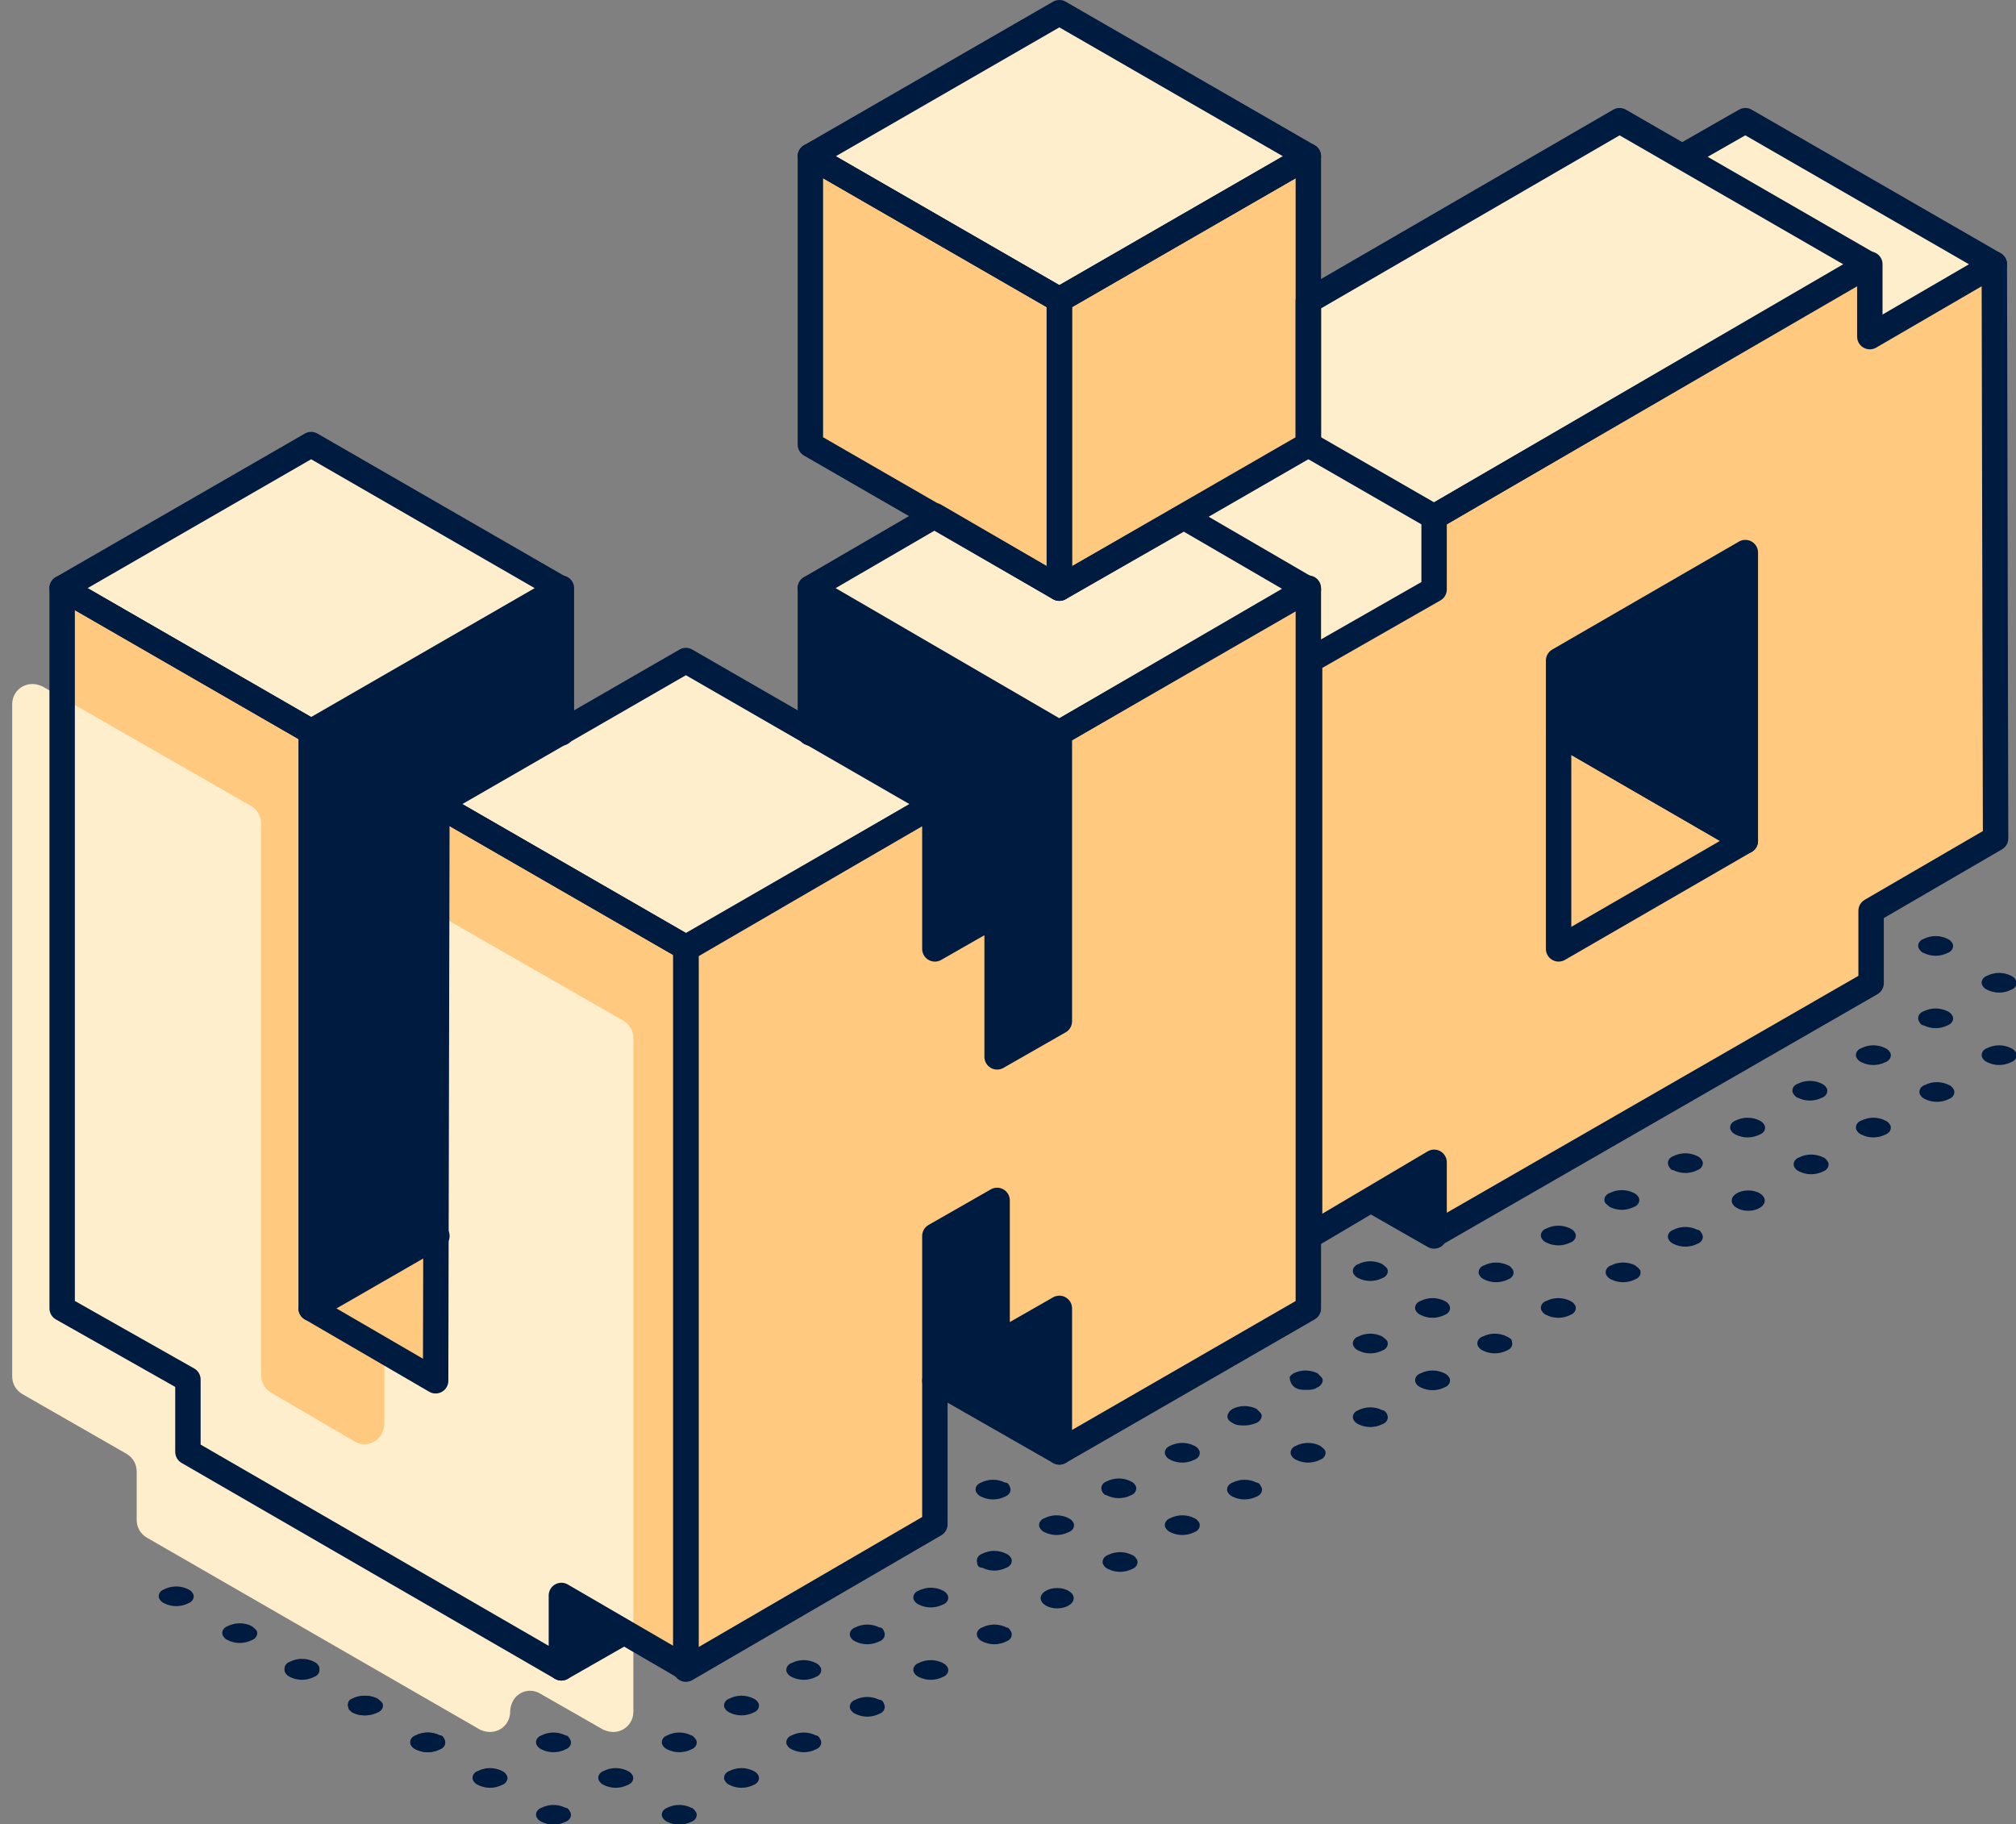
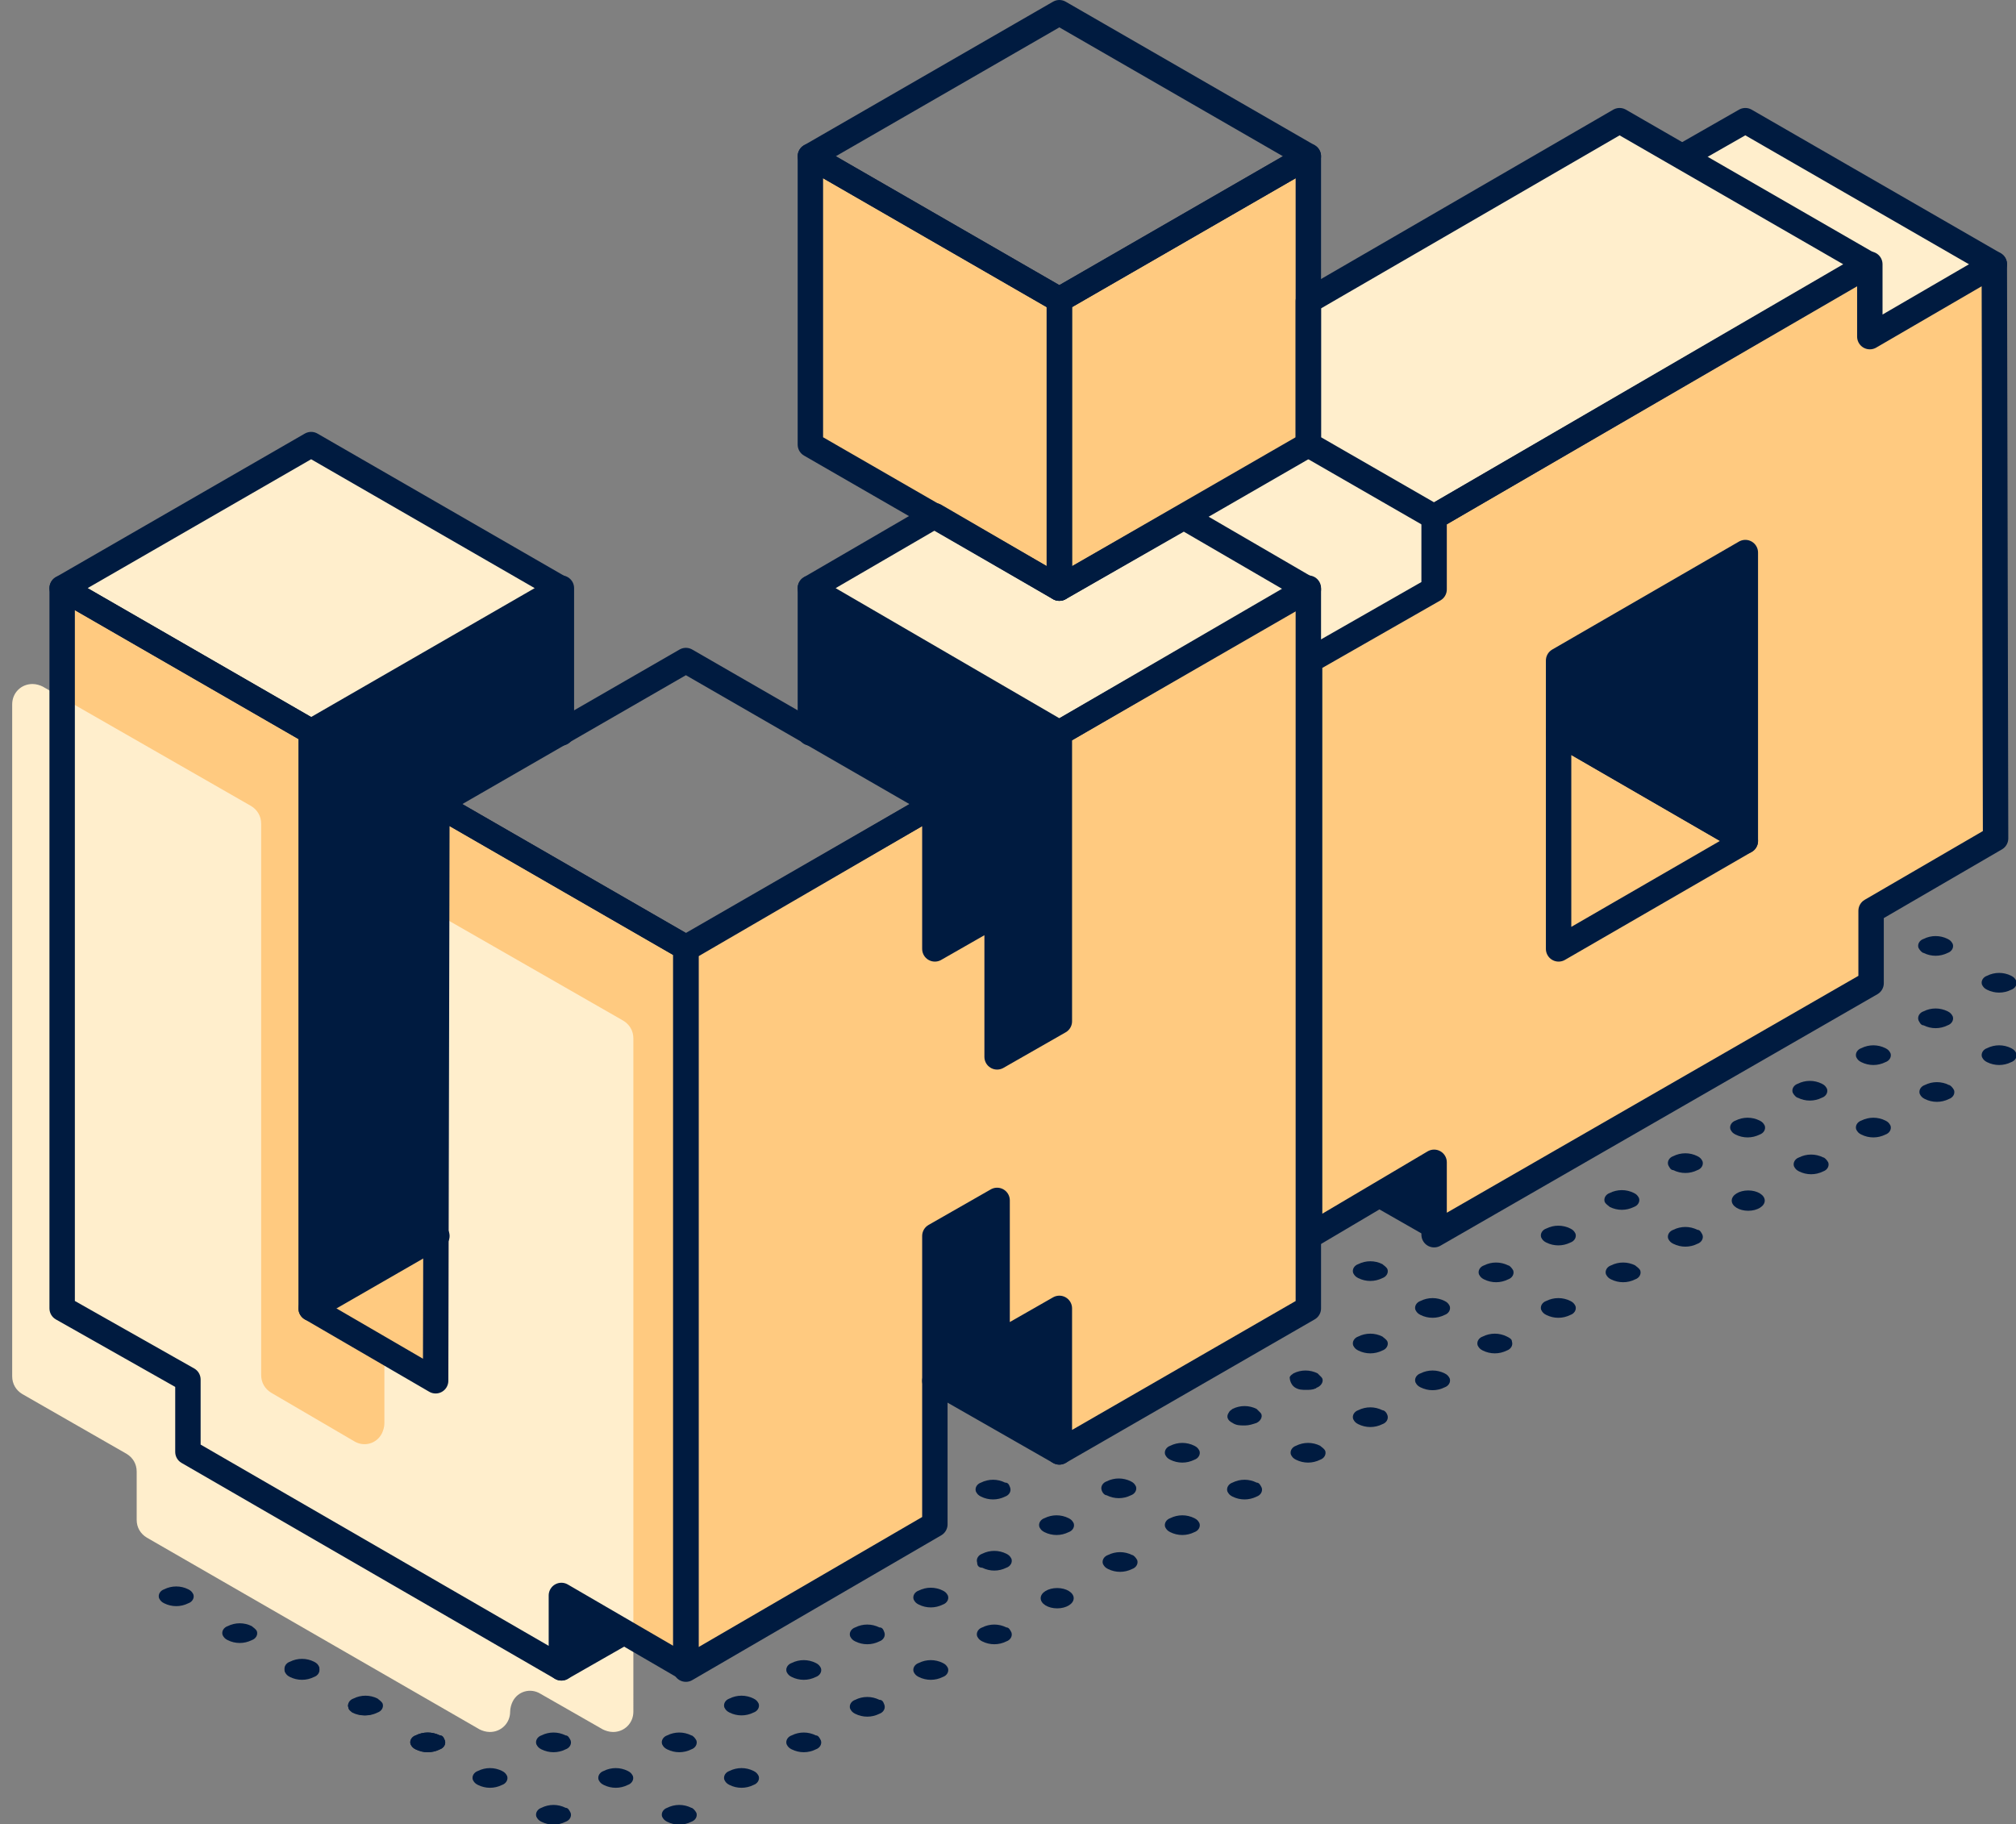
<svg xmlns="http://www.w3.org/2000/svg" version="1.1" id="Слой_1" x="0px" y="0px" viewBox="0 0 158.7 143.6" style="enable-background:new 0 0 158.7 143.6;" xml:space="preserve">
  <rect x="0" y="0" width="158.7" height="143.6" fill="#808080" stroke="none" />
  <style type="text/css">
	.st0{fill:#FFCA80;}
	.st1{fill:#001B40;}
	.st2{fill:#FFEECC;}
	.st3{fill:none;stroke:#001B40;stroke-width:2;stroke-linecap:round;stroke-linejoin:round;}
</style>
  <g id="logo" transform="translate(-438.941 -58.252)">
    <path id="Контур_4" class="st0" d="M522.4,138.6l-4.9-0.7l0,3.5L522.4,138.6z" />
    <g id="Сгруппировать_4" transform="translate(461.363 131.968)">
      <path id="Контур_5" class="st1" d="M32,68.6c-0.6-0.3-1.3-0.3-1.9,0c-0.3,0.1-0.5,0.4-0.4,0.7c0.1,0.2,0.2,0.3,0.4,0.4    c0.6,0.3,1.3,0.3,1.9,0c0.3-0.1,0.5-0.4,0.4-0.7C32.3,68.8,32.1,68.6,32,68.6z" />
      <path id="Контур_6" class="st1" d="M36.9,65.7c-0.6-0.3-1.3-0.3-1.9,0c-0.3,0.1-0.5,0.4-0.4,0.7c0.1,0.2,0.2,0.3,0.4,0.4    c0.6,0.3,1.3,0.3,1.9,0c0.3-0.1,0.5-0.4,0.4-0.7C37.2,65.9,37.1,65.8,36.9,65.7z" />
      <path id="Контур_7" class="st1" d="M41.8,62.9c-0.6-0.3-1.3-0.3-1.9,0c-0.3,0.1-0.5,0.4-0.4,0.7c0.1,0.2,0.2,0.3,0.4,0.4    c0.6,0.3,1.3,0.3,1.9,0c0.3-0.1,0.5-0.4,0.4-0.7C42.1,63.1,42,62.9,41.8,62.9z" />
      <path id="Контур_8" class="st1" d="M22.1,68.6c-0.6-0.3-1.3-0.3-1.9,0c-0.3,0.1-0.5,0.4-0.4,0.7c0.1,0.2,0.2,0.3,0.4,0.4    c0.6,0.3,1.3,0.3,1.9,0c0.3-0.1,0.5-0.4,0.4-0.7C22.4,68.8,22.3,68.6,22.1,68.6z" />
      <path id="Контур_9" class="st1" d="M27,65.7c-0.6-0.3-1.3-0.3-1.9,0c-0.3,0.1-0.5,0.4-0.4,0.7c0.1,0.2,0.2,0.3,0.4,0.4    c0.6,0.3,1.3,0.3,1.9,0c0.3-0.1,0.5-0.4,0.4-0.7C27.3,65.9,27.2,65.8,27,65.7z" />
      <path id="Контур_10" class="st1" d="M32,62.9c-0.6-0.3-1.3-0.3-1.9,0c-0.3,0.1-0.5,0.4-0.4,0.7c0.1,0.2,0.2,0.3,0.4,0.4    c0.6,0.3,1.3,0.3,1.9,0c0.3-0.1,0.5-0.4,0.4-0.7C32.3,63.1,32.1,62.9,32,62.9z" />
      <path id="Контур_11" class="st1" d="M36.9,60c-0.6-0.3-1.3-0.3-1.9,0c-0.3,0.1-0.5,0.4-0.4,0.7c0.1,0.2,0.2,0.3,0.4,0.4    c0.6,0.3,1.3,0.3,1.9,0c0.3-0.1,0.5-0.4,0.4-0.7C37.2,60.2,37.1,60.1,36.9,60z" />
      <path id="Контур_12" class="st1" d="M17.1,65.7c-0.6-0.3-1.3-0.3-1.9,0c-0.3,0.1-0.5,0.4-0.4,0.7c0.1,0.2,0.2,0.3,0.4,0.4    c0.6,0.3,1.3,0.3,1.9,0c0.3-0.1,0.5-0.4,0.4-0.7C17.4,65.9,17.3,65.8,17.1,65.7z" />
      <path id="Контур_13" class="st1" d="M22.1,62.9c-0.6-0.3-1.3-0.3-1.9,0c-0.3,0.1-0.5,0.4-0.4,0.7c0.1,0.2,0.2,0.3,0.4,0.4    c0.6,0.3,1.3,0.3,1.9,0c0.3-0.1,0.5-0.4,0.4-0.7C22.4,63.1,22.3,62.9,22.1,62.9z" />
      <path id="Контур_14" class="st1" d="M12.2,62.9c-0.6-0.3-1.3-0.3-1.9,0C10,63,9.8,63.3,9.9,63.6c0.1,0.2,0.2,0.3,0.4,0.4    c0.6,0.3,1.3,0.3,1.9,0c0.3-0.1,0.5-0.4,0.4-0.7C12.5,63.1,12.4,62.9,12.2,62.9z" />
      <path id="Контур_15" class="st1" d="M17.1,60c-0.6-0.3-1.3-0.3-1.9,0c-0.3,0.1-0.5,0.4-0.4,0.7c0.1,0.2,0.2,0.3,0.4,0.4    c0.6,0.3,1.3,0.3,1.9,0c0.3-0.1,0.5-0.4,0.4-0.7C17.4,60.2,17.3,60.1,17.1,60z" />
      <path id="Контур_16" class="st1" d="M7.3,60c-0.6-0.3-1.3-0.3-1.9,0c-0.3,0.1-0.5,0.4-0.4,0.7c0.1,0.2,0.2,0.3,0.4,0.4    c0.6,0.3,1.3,0.3,1.9,0c0.3-0.1,0.5-0.4,0.4-0.7C7.6,60.2,7.4,60.1,7.3,60z" />
      <path id="Контур_17" class="st1" d="M12.2,57.2c-0.6-0.3-1.3-0.3-1.9,0c-0.3,0.1-0.5,0.4-0.4,0.7c0.1,0.2,0.2,0.3,0.4,0.4    c0.6,0.3,1.3,0.3,1.9,0c0.3-0.1,0.5-0.4,0.4-0.7C12.5,57.4,12.4,57.2,12.2,57.2z" />
      <path id="Контур_18" class="st1" d="M2.3,57.1c-0.6-0.3-1.3-0.3-1.9,0c-0.3,0.1-0.5,0.4-0.4,0.7c0.1,0.2,0.2,0.3,0.4,0.4    c0.6,0.3,1.3,0.3,1.9,0c0.3-0.1,0.5-0.4,0.4-0.7C2.6,57.3,2.5,57.2,2.3,57.1z" />
      <ellipse id="Эллипс_1" class="st1" cx="6.3" cy="54.8" rx="1.3" ry="0.8" />
      <path id="Контур_19" class="st1" d="M2.3,51.4c-0.6-0.3-1.3-0.3-1.9,0c-0.3,0.1-0.5,0.4-0.4,0.7c0.1,0.2,0.2,0.3,0.4,0.4    c0.6,0.3,1.3,0.3,1.9,0c0.3-0.1,0.5-0.4,0.4-0.7C2.6,51.6,2.5,51.5,2.3,51.4z" />
      <path id="Контур_8_1_" class="st1" d="M12.2,62.9c-0.6-0.3-1.3-0.3-1.9,0C10,63,9.8,63.3,9.9,63.6c0.1,0.2,0.2,0.3,0.4,0.4    c0.6,0.3,1.3,0.3,1.9,0c0.3-0.1,0.5-0.4,0.4-0.7C12.5,63,12.4,62.9,12.2,62.9z" />
-       <path id="Контур_12_1_" class="st1" d="M7.2,60c-0.6-0.3-1.3-0.3-1.9,0C5,60.1,4.9,60.4,5,60.7C5,60.9,5.2,61,5.3,61.1    c0.6,0.3,1.3,0.3,1.9,0c0.3-0.1,0.5-0.4,0.4-0.7C7.5,60.2,7.4,60.1,7.2,60z" />
+       <path id="Контур_12_1_" class="st1" d="M7.2,60C5,60.1,4.9,60.4,5,60.7C5,60.9,5.2,61,5.3,61.1    c0.6,0.3,1.3,0.3,1.9,0c0.3-0.1,0.5-0.4,0.4-0.7C7.5,60.2,7.4,60.1,7.2,60z" />
      <path id="Контур_13_1_" class="st1" d="M12.2,57.2c-0.6-0.3-1.3-0.3-1.9,0c-0.3,0.1-0.5,0.4-0.4,0.7    c0.1,0.2,0.2,0.3,0.4,0.4c0.6,0.3,1.3,0.3,1.9,0c0.3-0.1,0.5-0.4,0.4-0.7C12.5,57.3,12.4,57.2,12.2,57.2z" />
      <path id="Контур_14_1_" class="st1" d="M2.3,57.2c-0.6-0.3-1.3-0.3-1.9,0c-0.3,0.1-0.5,0.4-0.4,0.7c0.1,0.2,0.2,0.3,0.4,0.4    c0.6,0.3,1.3,0.3,1.9,0c0.3-0.1,0.5-0.4,0.4-0.7C2.6,57.3,2.5,57.2,2.3,57.2z" />
      <path id="Контур_15_1_" class="st1" d="M7.2,54.3c-0.6-0.3-1.3-0.3-1.9,0C5,54.4,4.9,54.7,5,55c0.1,0.2,0.2,0.3,0.4,0.4    c0.6,0.3,1.3,0.3,1.9,0c0.3-0.1,0.5-0.4,0.4-0.7C7.5,54.5,7.4,54.4,7.2,54.3z" />
      <path id="Контур_16_1_" class="st1" d="M-2.6,54.3c-0.6-0.3-1.3-0.3-1.9,0C-4.8,54.4-5,54.7-4.9,55c0.1,0.2,0.2,0.3,0.4,0.4    c0.6,0.3,1.3,0.3,1.9,0c0.3-0.1,0.5-0.4,0.4-0.7C-2.3,54.5-2.5,54.4-2.6,54.3z" />
-       <path id="Контур_17_1_" class="st1" d="M2.3,51.4c-0.6-0.3-1.3-0.3-1.9,0c-0.3,0.1-0.5,0.4-0.4,0.7c0.1,0.2,0.2,0.3,0.4,0.4    c0.6,0.3,1.3,0.3,1.9,0c0.3-0.1,0.5-0.4,0.4-0.7C2.6,51.6,2.5,51.5,2.3,51.4z" />
      <path id="Контур_18_1_" class="st1" d="M-7.6,51.4c-0.6-0.3-1.3-0.3-1.9,0c-0.3,0.1-0.5,0.4-0.4,0.7    c0.1,0.2,0.2,0.3,0.4,0.4c0.6,0.3,1.3,0.3,1.9,0c0.3-0.1,0.5-0.4,0.4-0.7C-7.3,51.6-7.4,51.5-7.6,51.4z" />
      <ellipse id="Эллипс_1_1_" class="st1" cx="-3.6" cy="49.1" rx="1.3" ry="0.8" />
      <path id="Контур_19_1_" class="st1" d="M-7.6,45.7c-0.6-0.3-1.3-0.3-1.9,0c-0.3,0.1-0.5,0.4-0.4,0.7    c0.1,0.2,0.2,0.3,0.4,0.4c0.6,0.3,1.3,0.3,1.9,0c0.3-0.1,0.5-0.4,0.4-0.7C-7.3,45.9-7.4,45.8-7.6,45.7z" />
      <path id="Контур_20" class="st1" d="M51.8,57.2c-0.6-0.3-1.3-0.3-1.9,0c-0.3,0.1-0.5,0.4-0.4,0.7c0.1,0.2,0.2,0.3,0.4,0.4    c0.6,0.3,1.3,0.3,1.9,0c0.3-0.1,0.5-0.4,0.4-0.7C52.1,57.4,52,57.3,51.8,57.2z" />
      <path id="Контур_21" class="st1" d="M56.8,54.4c-0.6-0.3-1.3-0.3-1.9,0c-0.3,0.1-0.5,0.4-0.4,0.7c0.1,0.2,0.2,0.3,0.4,0.4    c0.6,0.3,1.3,0.3,1.9,0c0.3-0.1,0.5-0.4,0.4-0.7C57.1,54.6,57,54.4,56.8,54.4z" />
      <ellipse id="Эллипс_2" class="st1" cx="60.8" cy="52.1" rx="1.3" ry="0.8" />
      <path id="Контур_22" class="st1" d="M66.7,48.7c-0.6-0.3-1.3-0.3-1.9,0c-0.3,0.1-0.5,0.4-0.4,0.7c0.1,0.2,0.2,0.3,0.4,0.4    c0.6,0.3,1.3,0.3,1.9,0c0.3-0.1,0.5-0.4,0.4-0.7C67,48.9,66.8,48.7,66.7,48.7z" />
      <path id="Контур_23" class="st1" d="M71.6,45.8c-0.6-0.3-1.3-0.3-1.9,0c-0.3,0.1-0.5,0.4-0.4,0.7c0.1,0.2,0.2,0.3,0.4,0.4    c0.6,0.3,1.3,0.3,1.9,0c0.3-0.1,0.5-0.4,0.4-0.7C71.9,46,71.8,45.9,71.6,45.8z" />
      <path id="Контур_24" class="st1" d="M76.5,43c-0.6-0.3-1.3-0.3-1.9,0c-0.3,0.1-0.5,0.4-0.4,0.7c0.1,0.2,0.2,0.3,0.4,0.4    c0.6,0.3,1.3,0.3,1.9,0c0.3-0.1,0.5-0.4,0.4-0.7C76.8,43.2,76.7,43,76.5,43z" />
      <path id="Контур_25" class="st1" d="M81.5,40.1c-0.6-0.3-1.3-0.3-1.9,0c-0.3,0.1-0.5,0.4-0.4,0.7c0.1,0.2,0.2,0.3,0.4,0.4    c0.6,0.3,1.3,0.3,1.9,0c0.3-0.1,0.5-0.4,0.4-0.7C81.8,40.3,81.6,40.2,81.5,40.1z" />
      <path id="Контур_26" class="st1" d="M49.9,52.6c0.6,0.3,1.3,0.3,1.9,0c0.3-0.1,0.5-0.4,0.4-0.7c-0.1-0.2-0.2-0.3-0.4-0.4    c-0.6-0.3-1.3-0.3-1.9,0c-0.3,0.1-0.5,0.4-0.4,0.7C49.6,52.4,49.7,52.5,49.9,52.6z" />
      <path id="Контур_27" class="st1" d="M54.9,49.7c0.6,0.3,1.3,0.3,1.9,0c0.3-0.1,0.5-0.4,0.4-0.7c-0.1-0.2-0.2-0.3-0.4-0.4    c-0.6-0.3-1.3-0.3-1.9,0c-0.3,0.1-0.5,0.4-0.4,0.7C54.5,49.6,54.7,49.7,54.9,49.7z" />
      <path id="Контур_28" class="st1" d="M59.8,46.9c0.6,0.3,1.3,0.3,1.9,0c0.3-0.1,0.5-0.4,0.4-0.7c-0.1-0.2-0.2-0.3-0.4-0.4    c-0.6-0.3-1.3-0.3-1.9,0c-0.3,0.1-0.5,0.4-0.4,0.7C59.5,46.7,59.6,46.8,59.8,46.9z" />
      <path id="Контур_29" class="st1" d="M64.7,44c0.6,0.3,1.3,0.3,1.9,0c0.3-0.1,0.5-0.4,0.4-0.7c-0.1-0.2-0.2-0.3-0.4-0.4    c-0.6-0.3-1.3-0.3-1.9,0c-0.3,0.1-0.5,0.4-0.4,0.7C64.4,43.9,64.6,44,64.7,44z" />
      <path id="Контур_30" class="st1" d="M69.7,41.2c0.6,0.3,1.3,0.3,1.9,0c0.3-0.1,0.5-0.4,0.4-0.7c-0.1-0.2-0.2-0.3-0.4-0.4    c-0.6-0.3-1.3-0.3-1.9,0c-0.3,0.1-0.5,0.4-0.4,0.7C69.4,41,69.5,41.1,69.7,41.2z" />
      <path id="Контур_31" class="st1" d="M56.7,43c-0.6-0.3-1.3-0.3-1.9,0c-0.3,0.1-0.5,0.4-0.4,0.7c0.1,0.2,0.2,0.3,0.4,0.4    c0.6,0.3,1.3,0.3,1.9,0c0.3-0.1,0.5-0.4,0.4-0.7C57,43.1,56.9,43,56.7,43z" />
      <path id="Контур_32" class="st1" d="M46.8,60.1c-0.6-0.3-1.3-0.3-1.9,0c-0.3,0.1-0.5,0.4-0.4,0.7c0.1,0.2,0.2,0.3,0.4,0.4    c0.6,0.3,1.3,0.3,1.9,0c0.3-0.1,0.5-0.4,0.4-0.7C47.1,60.2,47,60.1,46.8,60.1z" />
      <path id="Контур_33" class="st1" d="M41.8,57.2c-0.6-0.3-1.3-0.3-1.9,0c-0.3,0.1-0.5,0.4-0.4,0.7c0.1,0.2,0.2,0.3,0.4,0.4    c0.6,0.3,1.3,0.3,1.9,0c0.3-0.1,0.5-0.4,0.4-0.7C42.1,57.4,42,57.3,41.8,57.2z" />
      <path id="Контур_34" class="st1" d="M46.8,54.4c-0.6-0.3-1.3-0.3-1.9,0c-0.3,0.1-0.5,0.4-0.4,0.7c0.1,0.2,0.2,0.3,0.4,0.4    c0.6,0.3,1.3,0.3,1.9,0c0.3-0.1,0.5-0.4,0.4-0.7C47.1,54.5,47,54.4,46.8,54.4z" />
      <path id="Контур_35" class="st1" d="M86.4,37.3c-0.6-0.3-1.3-0.3-1.9,0c-0.3,0.1-0.5,0.4-0.4,0.7c0.1,0.2,0.2,0.3,0.4,0.4    c0.6,0.3,1.3,0.3,1.9,0c0.3-0.1,0.5-0.4,0.4-0.7C86.7,37.4,86.5,37.3,86.4,37.3z" />
      <path id="Контур_36" class="st1" d="M91.3,34.4c-0.6-0.3-1.3-0.3-1.9,0c-0.3,0.1-0.5,0.4-0.4,0.7c0.1,0.2,0.2,0.3,0.4,0.4    c0.6,0.3,1.3,0.3,1.9,0c0.3-0.1,0.5-0.4,0.4-0.7C91.6,34.6,91.5,34.5,91.3,34.4z" />
      <path id="Контур_37" class="st1" d="M96.2,31.5c-0.6-0.3-1.3-0.3-1.9,0c-0.3,0.1-0.5,0.4-0.4,0.7c0.1,0.2,0.2,0.3,0.4,0.4    c0.6,0.3,1.3,0.3,1.9,0c0.3-0.1,0.5-0.4,0.4-0.7C96.6,31.7,96.4,31.6,96.2,31.5z" />
      <path id="Контур_38" class="st1" d="M74.6,38.3c0.3,0.2,0.6,0.2,0.9,0.2c0,0,0,0,0.1,0c0.3,0,0.6-0.1,0.9-0.2    c0.4-0.2,0.5-0.6,0.3-0.8c-0.1-0.1-0.2-0.2-0.3-0.3c-0.6-0.3-1.3-0.3-1.9,0c-0.1,0.1-0.2,0.1-0.3,0.3    C74.1,37.8,74.2,38.1,74.6,38.3z" />
      <path id="Контур_39" class="st1" d="M79.5,35.5c0.3,0.2,0.6,0.2,0.9,0.2c0.2,0,0.5,0,0.7-0.1c0.1,0,0.1-0.1,0.2-0.1    c0.4-0.2,0.5-0.6,0.3-0.8c-0.1-0.1-0.2-0.2-0.3-0.3c-0.6-0.3-1.3-0.3-1.9,0c-0.1,0.1-0.2,0.1-0.3,0.3    C79.1,34.9,79.2,35.3,79.5,35.5z" />
      <path id="Контур_40" class="st1" d="M86.4,31.5c-0.6-0.3-1.3-0.3-1.9,0c-0.3,0.1-0.5,0.4-0.4,0.7c0.1,0.2,0.2,0.3,0.4,0.4    c0.6,0.3,1.3,0.3,1.9,0c0.3-0.1,0.5-0.4,0.4-0.7C86.7,31.7,86.5,31.6,86.4,31.5z" />
      <path id="Контур_41" class="st1" d="M91.3,28.7c-0.6-0.3-1.3-0.3-1.9,0c-0.3,0.1-0.5,0.4-0.4,0.7c0.1,0.2,0.2,0.3,0.4,0.4    c0.6,0.3,1.3,0.3,1.9,0c0.3-0.1,0.5-0.4,0.4-0.7C91.6,28.9,91.5,28.8,91.3,28.7z" />
      <path id="Контур_42" class="st1" d="M86.4,25.8c-0.6-0.3-1.3-0.3-1.9,0c-0.3,0.1-0.5,0.4-0.4,0.7c0.1,0.2,0.2,0.3,0.4,0.4    c0.6,0.3,1.3,0.3,1.9,0c0.3-0.1,0.5-0.4,0.4-0.7C86.7,26,86.5,25.9,86.4,25.8z" />
      <path id="Контур_43" class="st1" d="M106.3,25.9c-0.6-0.3-1.3-0.3-1.9,0c-0.3,0.1-0.5,0.4-0.4,0.7c0.1,0.2,0.2,0.3,0.4,0.4    c0.6,0.3,1.3,0.3,1.9,0c0.3-0.1,0.5-0.4,0.4-0.7C106.6,26.1,106.4,26,106.3,25.9z" />
      <path id="Контур_44" class="st1" d="M111.2,23.1c-0.6-0.3-1.3-0.3-1.9,0c-0.3,0.1-0.5,0.4-0.4,0.7c0.1,0.2,0.2,0.3,0.4,0.4    c0.6,0.3,1.3,0.3,1.9,0c0.3-0.1,0.5-0.4,0.4-0.7C111.5,23.3,111.4,23.1,111.2,23.1z" />
      <ellipse id="Эллипс_3" class="st1" cx="115.2" cy="20.8" rx="1.3" ry="0.8" />
      <path id="Контур_45" class="st1" d="M121.1,17.4c-0.6-0.3-1.3-0.3-1.9,0c-0.3,0.1-0.5,0.4-0.4,0.7c0.1,0.2,0.2,0.3,0.4,0.4    c0.6,0.3,1.3,0.3,1.9,0c0.3-0.1,0.5-0.4,0.4-0.7C121.4,17.6,121.2,17.4,121.1,17.4z" />
      <path id="Контур_46" class="st1" d="M126,14.5c-0.6-0.3-1.3-0.3-1.9,0c-0.3,0.1-0.5,0.4-0.4,0.7c0.1,0.2,0.2,0.3,0.4,0.4    c0.6,0.3,1.3,0.3,1.9,0c0.3-0.1,0.5-0.4,0.4-0.7C126.3,14.7,126.2,14.6,126,14.5z" />
      <path id="Контур_47" class="st1" d="M131,11.7c-0.6-0.3-1.3-0.3-1.9,0c-0.3,0.1-0.5,0.4-0.4,0.7c0.1,0.2,0.2,0.3,0.4,0.4    c0.6,0.3,1.3,0.3,1.9,0c0.3-0.1,0.5-0.4,0.4-0.7C131.3,11.9,131.1,11.7,131,11.7z" />
      <path id="Контур_48" class="st1" d="M135.9,8.8c-0.6-0.3-1.3-0.3-1.9,0c-0.3,0.1-0.5,0.4-0.4,0.7c0.1,0.2,0.2,0.3,0.4,0.4    c0.6,0.3,1.3,0.3,1.9,0c0.3-0.1,0.5-0.4,0.4-0.7C136.2,9,136.1,8.9,135.9,8.8z" />
      <path id="Контур_49" class="st1" d="M104.3,21.3c0.6,0.3,1.3,0.3,1.9,0c0.3-0.1,0.5-0.4,0.4-0.7c-0.1-0.2-0.2-0.3-0.4-0.4    c-0.6-0.3-1.3-0.3-1.9,0c-0.3,0.1-0.5,0.4-0.4,0.7C104,21.1,104.2,21.2,104.3,21.3z" />
      <path id="Контур_50" class="st1" d="M109.3,18.4c0.6,0.3,1.3,0.3,1.9,0c0.3-0.1,0.5-0.4,0.4-0.7c-0.1-0.2-0.2-0.3-0.4-0.4    c-0.6-0.3-1.3-0.3-1.9,0c-0.3,0.1-0.5,0.4-0.4,0.7C109,18.2,109.1,18.4,109.3,18.4z" />
      <path id="Контур_51" class="st1" d="M114.2,15.6c0.6,0.3,1.3,0.3,1.9,0c0.3-0.1,0.5-0.4,0.4-0.7c-0.1-0.2-0.2-0.3-0.4-0.4    c-0.6-0.3-1.3-0.3-1.9,0c-0.3,0.1-0.5,0.4-0.4,0.7C113.9,15.4,114,15.5,114.2,15.6z" />
      <path id="Контур_52" class="st1" d="M119.1,12.7c0.6,0.3,1.3,0.3,1.9,0c0.3-0.1,0.5-0.4,0.4-0.7c-0.1-0.2-0.2-0.3-0.4-0.4    c-0.6-0.3-1.3-0.3-1.9,0c-0.3,0.1-0.5,0.4-0.4,0.7C118.8,12.5,119,12.7,119.1,12.7z" />
      <path id="Контур_53" class="st1" d="M124.1,9.9c0.6,0.3,1.3,0.3,1.9,0c0.3-0.1,0.5-0.4,0.4-0.7c-0.1-0.2-0.2-0.3-0.4-0.4    c-0.6-0.3-1.3-0.3-1.9,0c-0.3,0.1-0.5,0.4-0.4,0.7C123.8,9.7,123.9,9.8,124.1,9.9z" />
      <path id="Контур_54" class="st1" d="M129,7c0.6,0.3,1.3,0.3,1.9,0c0.3-0.1,0.5-0.4,0.4-0.7c-0.1-0.2-0.2-0.3-0.4-0.4    c-0.6-0.3-1.3-0.3-1.9,0c-0.3,0.1-0.5,0.4-0.4,0.7C128.7,6.8,128.8,7,129,7z" />
      <path id="Контур_55" class="st1" d="M134,4.2c0.6,0.3,1.3,0.3,1.9,0c0.3-0.1,0.5-0.4,0.4-0.7c-0.1-0.2-0.2-0.3-0.4-0.4    c-0.6-0.3-1.3-0.3-1.9,0c-0.3,0.1-0.5,0.4-0.4,0.7C133.7,4,133.8,4.1,134,4.2z" />
      <path id="Контур_56" class="st1" d="M129,1.3c0.6,0.3,1.3,0.3,1.9,0c0.3-0.1,0.5-0.4,0.4-0.7c-0.1-0.2-0.2-0.3-0.4-0.4    c-0.6-0.3-1.3-0.3-1.9,0c-0.3,0.1-0.5,0.4-0.4,0.7C128.7,1.1,128.9,1.3,129,1.3z" />
      <path id="Контур_57" class="st1" d="M101.2,28.7c-0.6-0.3-1.3-0.3-1.9,0c-0.3,0.1-0.5,0.4-0.4,0.7c0.1,0.2,0.2,0.3,0.4,0.4    c0.6,0.3,1.3,0.3,1.9,0c0.3-0.1,0.5-0.4,0.4-0.7C101.5,28.9,101.4,28.8,101.2,28.7z" />
      <path id="Контур_58" class="st1" d="M96.3,25.9c-0.6-0.3-1.3-0.3-1.9,0c-0.3,0.1-0.5,0.4-0.4,0.7c0.1,0.2,0.2,0.3,0.4,0.4    c0.6,0.3,1.3,0.3,1.9,0c0.3-0.1,0.5-0.4,0.4-0.7C96.6,26.1,96.4,25.9,96.3,25.9z" />
      <path id="Контур_59" class="st1" d="M101.2,23c-0.6-0.3-1.3-0.3-1.9,0c-0.3,0.1-0.5,0.4-0.4,0.7c0.1,0.2,0.2,0.3,0.4,0.4    c0.6,0.3,1.3,0.3,1.9,0c0.3-0.1,0.5-0.4,0.4-0.7C101.5,23.2,101.4,23.1,101.2,23z" />
    </g>
    <path id="Контур_60" class="st0" d="M473.3,120.6l19.6,11.3v56.7l-9.8-5.7v5.7l-29.4-17v-5.7l-9.8-5.7v-56.7l19.6,11.3v45.3   l9.8,5.7L473.3,120.6z" />
    <path id="Контур_61" class="st2" d="M471.6,129.2l16.4,9.4c0.5,0.3,0.8,0.8,0.8,1.4V193c0,0.9-0.7,1.6-1.6,1.6   c-0.3,0-0.6-0.1-0.8-0.2l-4.9-2.8c-0.8-0.5-1.8-0.2-2.2,0.6c-0.1,0.2-0.2,0.5-0.2,0.8l0,0c0,0.9-0.7,1.6-1.6,1.6   c-0.3,0-0.6-0.1-0.8-0.2l-26.2-15.1c-0.5-0.3-0.8-0.8-0.8-1.4v-3.8c0-0.6-0.3-1.1-0.8-1.4l-8.2-4.7c-0.5-0.3-0.8-0.8-0.8-1.4v-52.9   c0-0.9,0.7-1.6,1.6-1.6c0.3,0,0.6,0.1,0.8,0.2l16.4,9.4c0.5,0.3,0.8,0.8,0.8,1.4v43.4c0,0.6,0.3,1.1,0.8,1.4l6.5,3.8   c0.8,0.5,1.8,0.2,2.2-0.6c0.1-0.2,0.2-0.5,0.2-0.8l0-39.7c0-0.9,0.7-1.6,1.6-1.6C471.1,129,471.4,129.1,471.6,129.2z" />
    <path id="Контур_62" class="st2" d="M532.2,98.9l9.8,5.7l-19.6,11.3l-19.6-11.3l9.8-5.7l9.8,5.7L532.2,98.9z" />
    <path id="Контур_63" class="st1" d="M561.6,110.5v5.7l14.7,8.5V102L561.6,110.5z" />
    <path id="Контур_64" class="st2" d="M443.8,104.6l19.6,11.3l19.6-11.3l-19.6-11.3L443.8,104.6z" />
-     <path id="Контур_65" class="st2" d="M512.5,121.6l-19.6-11.3l-19.6,11.3l19.6,11.3L512.5,121.6z" />
    <path id="Контур_66" class="st2" d="M542,81.9l24.5-14.2l19.6,11.3l-34.4,19.8l-9.8-5.7L542,81.9z" />
-     <path id="Контур_67" class="st2" d="M502.7,70.6l19.6,11.3L542,70.6l-19.6-11.3L502.7,70.6z" />
    <path id="Контур_68" class="st0" d="M502.7,93.3l0-22.7l19.6,11.3l0,22.7L502.7,93.3z" />
    <path id="Контур_69" class="st0" d="M542,104.6l-19.6,11.3v22.7l-4.9,2.8l0-11.3l-4.9,2.8v-11.3l-19.6,11.3v56.7l19.6-11.3   v-22.7l4.9-2.8v11.3l4.9-2.8v11.3l19.6-11.3V104.6z" />
    <path id="Контур_70" class="st0" d="M596,79.1l-9.8,5.7v-5.7l-34.3,19.8h0v5.7l-9.8,5.7l0,0v45.3l4.9-2.9l4.9-2.9v5.7   l34.4-19.8v-5.7l9.8-5.7L596,79.1L596,79.1z M576.3,124.4l-14.7,8.5v-22.7l0,0l14.7-8.5L576.3,124.4z" />
    <path id="Контур_71" class="st0" d="M576.3,124.8l-14.7,8.5v-17L576.3,124.8z" />
    <path id="Контур_72" class="st0" d="M542,70.6l0,22.7l-19.6,11.3l0-22.7L542,70.6z" />
    <path id="Контур_73" class="st0" d="M473.3,155.8v11.3l-9.8-5.7L473.3,155.8z" />
    <path id="Контур_74" class="st1" d="M483.1,104.9l0,11.3l-9.8,5.7l0,34l-9.8,5.7v-45.3L483.1,104.9z" />
    <path id="Контур_75" class="st1" d="M522.4,172.9l-9.8-5.7v-11.4l4.9-2.8v11.3l4.9-2.8L522.4,172.9z" />
    <path id="Контур_76" class="st2" d="M551.8,98.9v5.7l-9.8,5.7v-5.7l-9.8-5.7l9.8-5.7L551.8,98.9z" />
    <path id="Контур_77" class="st2" d="M586.2,84.7v-5.7l-14.7-8.5l4.9-2.8L596,79.1L586.2,84.7z" />
    <path id="Контур_78" class="st1" d="M488,187.1l-4.9,2.8v-5.7L488,187.1z" />
    <path id="Контур_79" class="st1" d="M522.4,138.6L522.4,138.6L522.4,138.6l0-22.8l-19.6-11.3v11.3l9.8,5.7v11.3l4.9-2.8   l0,11.4L522.4,138.6z" />
    <path id="Контур_80" class="st1" d="M546.9,153.1l4.9,2.8v-5.7L546.9,153.1z" />
    <g id="Сгруппировать_5" transform="translate(443.834 59.252)">
      <line id="Линия_1" class="st3" x1="78.5" y1="113.3" x2="68.7" y2="107.7" />
      <line id="Линия_2" class="st3" x1="39.3" y1="130.3" x2="44.2" y2="127.5" />
      <path id="Контур_81" class="st3" d="M0,45.3l19.6,11.3l19.6-11.3L19.6,34L0,45.3z" />
      <path id="Контур_82" class="st3" d="M29.5,62.3l19.6,11.3v56.7l-9.8-5.7v5.7l-29.4-17v-5.7L0,102V45.3l19.6,11.3V102    l9.8,5.7L29.5,62.3z" />
      <path id="Контур_83" class="st3" d="M68.7,62.3L49.1,51L29.5,62.3l19.6,11.3L68.7,62.3z" />
      <path id="Контур_84" class="st3" d="M98.1,45.3L78.5,56.7v22.7l-4.9,2.8l0-11.3l-4.9,2.8V62.3L49.1,73.7v56.7L68.7,119V96.3    l4.9-2.8v11.3l4.9-2.8v11.3L98.1,102V45.3z" />
      <path id="Контур_85" class="st3" d="M152.1,19.8l-9.8,5.7v-5.7L108,39.7h0v5.7L98.2,51l0,0v45.3l4.9-2.9l4.9-2.9v5.7    l34.4-19.8v-5.7l9.8-5.7L152.1,19.8L152.1,19.8z M117.8,73.7v-17l14.7,8.5L117.8,73.7z" />
      <path id="Контур_86" class="st3" d="M98.1,22.7l24.5-14.2l19.6,11.3L108,39.7L98.1,34L98.1,22.7z" />
      <path id="Контур_87" class="st3" d="M88.3,39.7l9.8,5.7L78.5,56.7L58.9,45.3l9.8-5.7l9.8,5.7L88.3,39.7z" />
      <path id="Контур_88" class="st3" d="M132.5,42.5v22.7l-14.7-8.5V51l0,0L132.5,42.5z" />
      <path id="Контур_89" class="st3" d="M58.9,11.3l19.6,11.3l19.6-11.3L78.5,0L58.9,11.3z" />
      <path id="Контур_90" class="st3" d="M58.9,34l0-22.7l19.6,11.3l0,22.7L58.9,34z" />
      <path id="Контур_91" class="st3" d="M98.1,11.3l0,22.7L78.5,45.3l0-22.7L98.1,11.3z" />
      <line id="Линия_3" class="st3" x1="39.3" y1="45.3" x2="39.3" y2="56.7" />
      <line id="Линия_4" class="st3" x1="19.6" y1="102" x2="29.5" y2="96.3" />
      <path id="Контур_92" class="st3" d="M152.1,19.8L132.5,8.5l-4.9,2.8" />
      <line id="Линия_5" class="st3" x1="58.9" y1="45.3" x2="58.9" y2="56.7" />
-       <line id="Линия_6" class="st3" x1="108" y1="96.3" x2="103.1" y2="93.5" />
    </g>
  </g>
</svg>